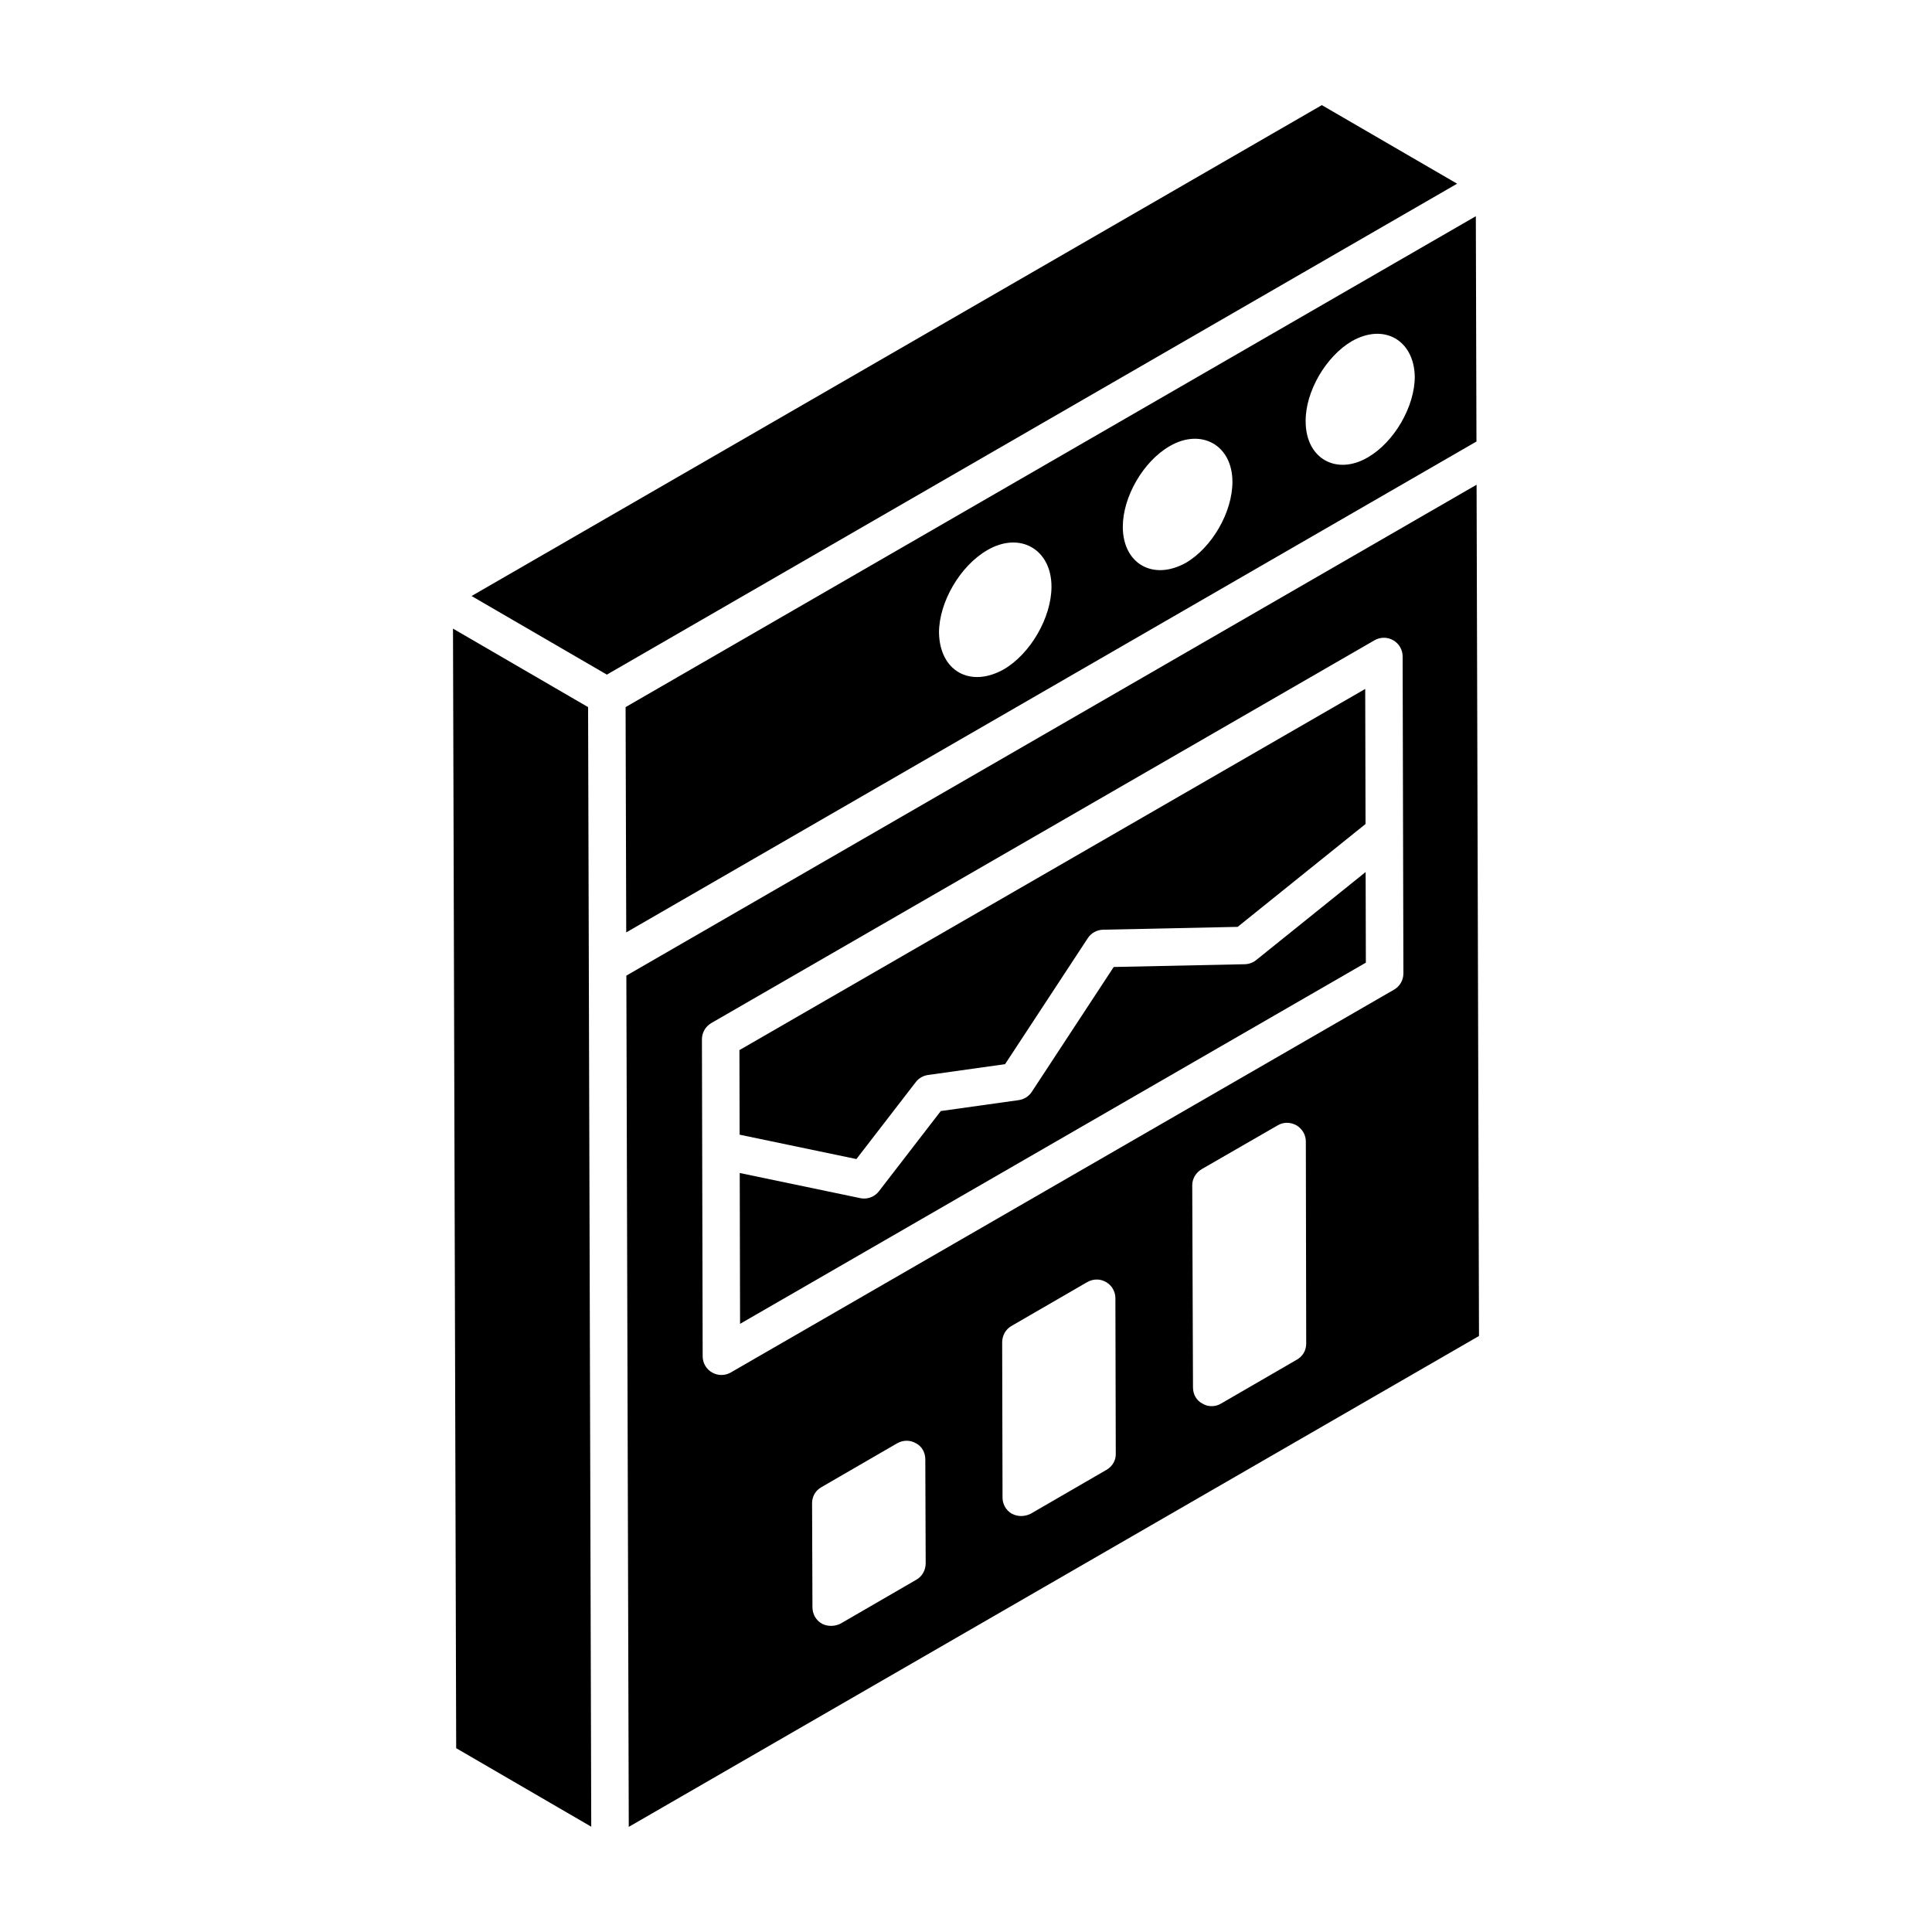
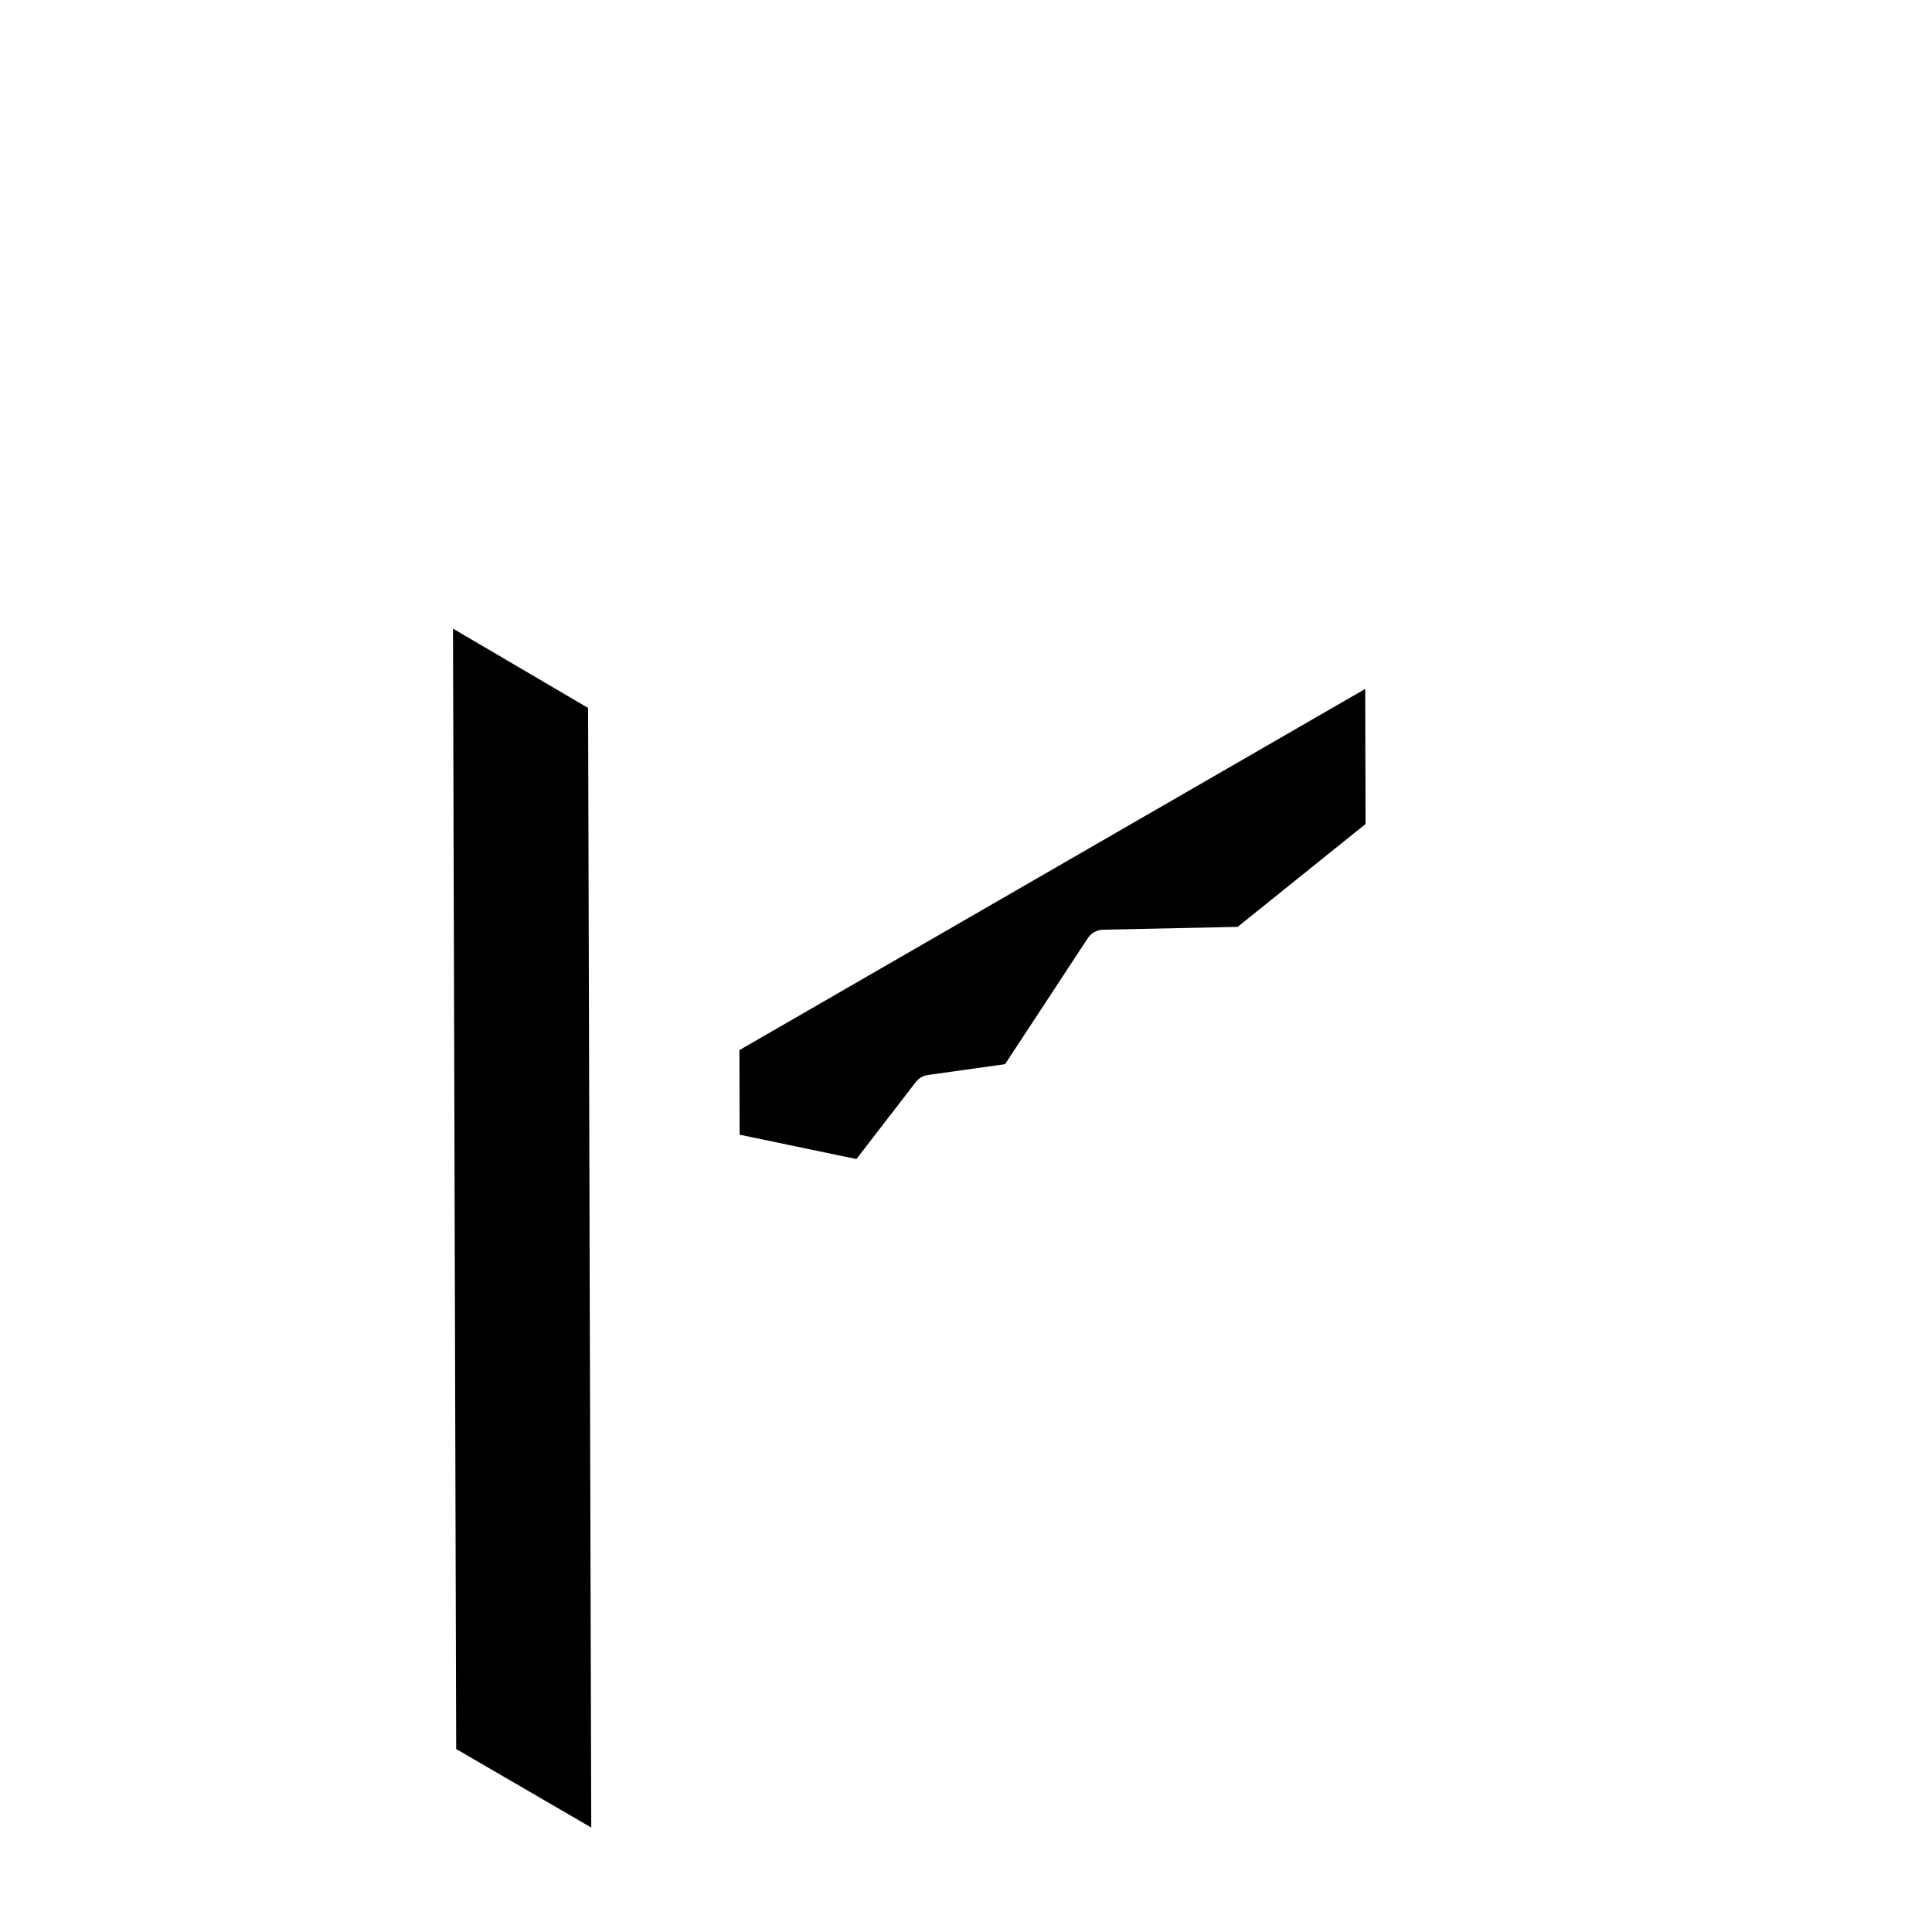
<svg xmlns="http://www.w3.org/2000/svg" fill="#000000" width="800px" height="800px" version="1.1" viewBox="144 144 512 512">
  <g>
    <path d="m264.05 313.09v-0.703c-0.004 0.23-0.004 0.465 0 0.703z" />
-     <path d="m264.05 310.59v0.348 0.398 0.301-0.203c0 0.258 0 0.57 0.004 0.957v-0.383c0 0.504 0.004 0.93 0.004 1.305v-0.219c0 0.449 0.004 0.949 0.004 1.543v-0.078 0.273 0.062-0.016 0.062c0.043 15.293 0.219 77.402 0.832 292.35l35.793 20.805c-0.285-101.73-0.512-181.48-0.836-296.7zm0.012 4.508v0.164-0.164z" />
-     <path d="m264.05 310.93v-0.348c0 0.137 0 0.441 0.004 0.844v-0.098c-0.004-0.129-0.004-0.258-0.004-0.398z" />
+     <path d="m264.05 310.59v0.348 0.398 0.301-0.203c0 0.258 0 0.57 0.004 0.957v-0.383c0 0.504 0.004 0.93 0.004 1.305c0 0.449 0.004 0.949 0.004 1.543v-0.078 0.273 0.062-0.016 0.062c0.043 15.293 0.219 77.402 0.832 292.35l35.793 20.805c-0.285-101.73-0.512-181.48-0.836-296.7zm0.012 4.508v0.164-0.164z" />
    <path d="m386.69 430.77c0.785-1.027 1.949-1.707 3.242-1.887l20.426-2.867 21.918-33.391c0.895-1.367 2.418-2.207 4.047-2.242l35.668-0.754 33.891-27.258-0.086-35.797-165.84 95.715 0.051 22.414 30.949 6.457z" />
-     <path d="m535.31 272.46c-53.23 30.73-172.37 99.516-225.32 130.09l0.641 225.59 225.32-130.09zm-148.48 290.19-20.07 11.625c-0.797 0.398-1.691 0.598-2.484 0.598-0.895 0-1.789-0.199-2.484-0.598-1.59-0.895-2.484-2.582-2.484-4.371l-0.098-27.523c0-1.789 0.895-3.379 2.484-4.273l20.07-11.625c1.59-0.895 3.477-0.895 4.969 0 1.59 0.797 2.484 2.484 2.484 4.273l0.098 27.523c0 1.785-0.895 3.477-2.484 4.371zm50.375-29.113-20.07 11.625c-0.797 0.398-1.691 0.598-2.484 0.598-0.895 0-1.691-0.199-2.484-0.598-1.59-0.895-2.484-2.582-2.484-4.273l-0.098-41.133c0-1.789 0.895-3.477 2.484-4.371l20.07-11.625c1.59-0.895 3.477-0.895 4.969 0 1.59 0.895 2.484 2.582 2.484 4.273l0.098 41.133c0.098 1.789-0.895 3.477-2.484 4.371zm50.473-29.211-20.07 11.625c-0.793 0.496-1.688 0.695-2.484 0.695-0.895 0-1.688-0.199-2.484-0.695-1.59-0.793-2.484-2.484-2.484-4.273l-0.199-53.555c0-1.789 0.992-3.379 2.484-4.273l20.168-11.625c1.492-0.895 3.379-0.895 4.969 0 1.492 0.895 2.484 2.484 2.484 4.273l0.098 53.555c0.004 1.789-0.891 3.379-2.481 4.273zm25.758-98.055-175.77 101.45c-0.766 0.441-1.629 0.664-2.484 0.664-0.855 0-1.707-0.223-2.484-0.664-1.531-0.883-2.484-2.519-2.484-4.293l-0.195-83.992c0-1.777 0.941-3.426 2.484-4.312l175.76-101.45c1.531-0.883 3.426-0.883 4.957 0 1.543 0.883 2.492 2.519 2.492 4.293l0.203 83.992c0.004 1.777-0.938 3.426-2.481 4.312z" />
-     <path d="m476.9 398.43c-0.855 0.688-1.91 1.07-3.008 1.098l-34.746 0.734-21.715 33.09c-0.785 1.195-2.047 1.992-3.465 2.191l-20.648 2.894-16.387 21.25c-0.949 1.238-2.406 1.938-3.93 1.938-0.34 0-0.68-0.035-1.02-0.105l-31.945-6.664 0.09 39.973 165.84-95.715-0.059-24.016z" />
-     <path d="m535.11 201.3-225.32 130.09c-0.012-3.938 0.164 58.688 0.168 59.707l225.32-130.09zm-125.16 120.12c-8.859 4.922-16.922 0.426-17.105-9.762 0-8.121 5.617-17.711 12.789-21.859 8.691-5.07 17.02-0.195 17.02 9.676-0.004 8.121-5.535 17.797-12.703 21.945zm48.328-28.273c-8.801 4.887-16.723 0.152-16.723-9.543 0-7.938 5.406-17.312 12.414-21.367 8.309-4.848 16.637-0.348 16.637 9.461 0.004 8.02-5.402 17.395-12.328 21.449zm48.293-27.984c-8.309 4.922-16.559 0.469-16.559-9.5-0.086-7.902 5.379-17.234 12.273-21.27 8.68-4.883 16.469-0.078 16.645 9.414 0 7.988-5.465 17.32-12.359 21.355z" />
-     <path d="m494.3 171.86-225.33 130.09 3 1.746 32.852 19.086 225.33-130.1z" />
  </g>
</svg>